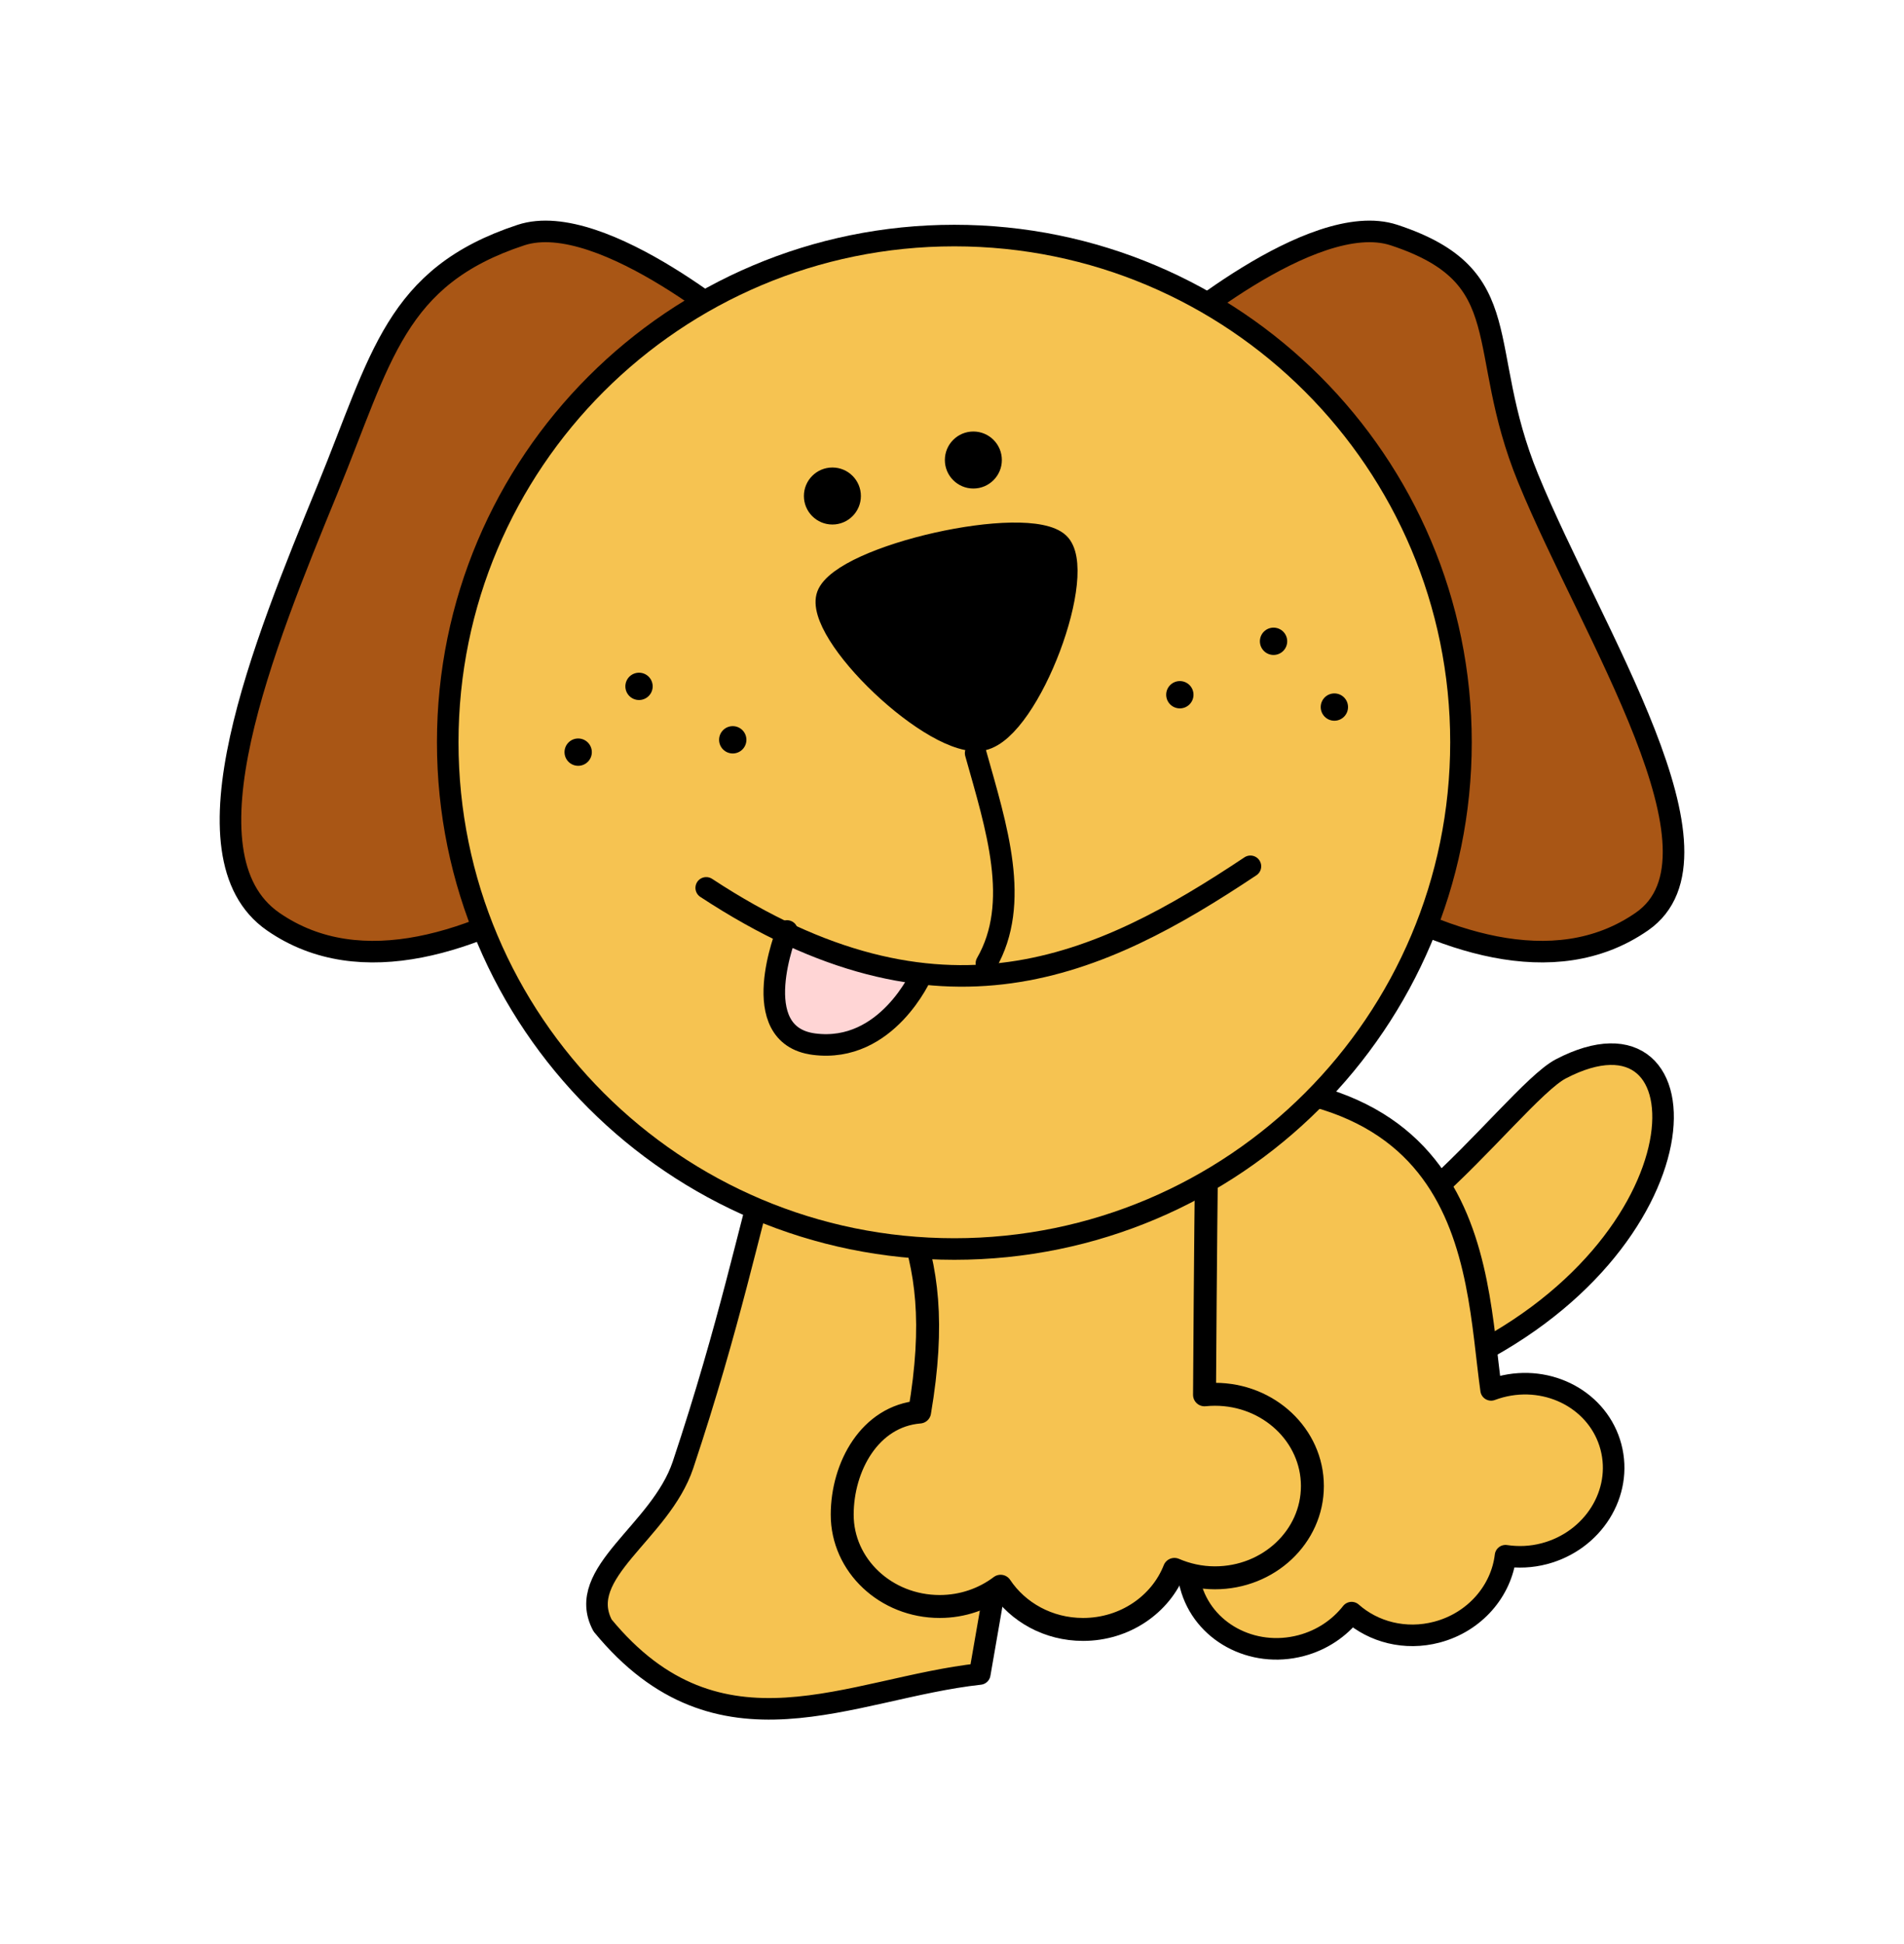
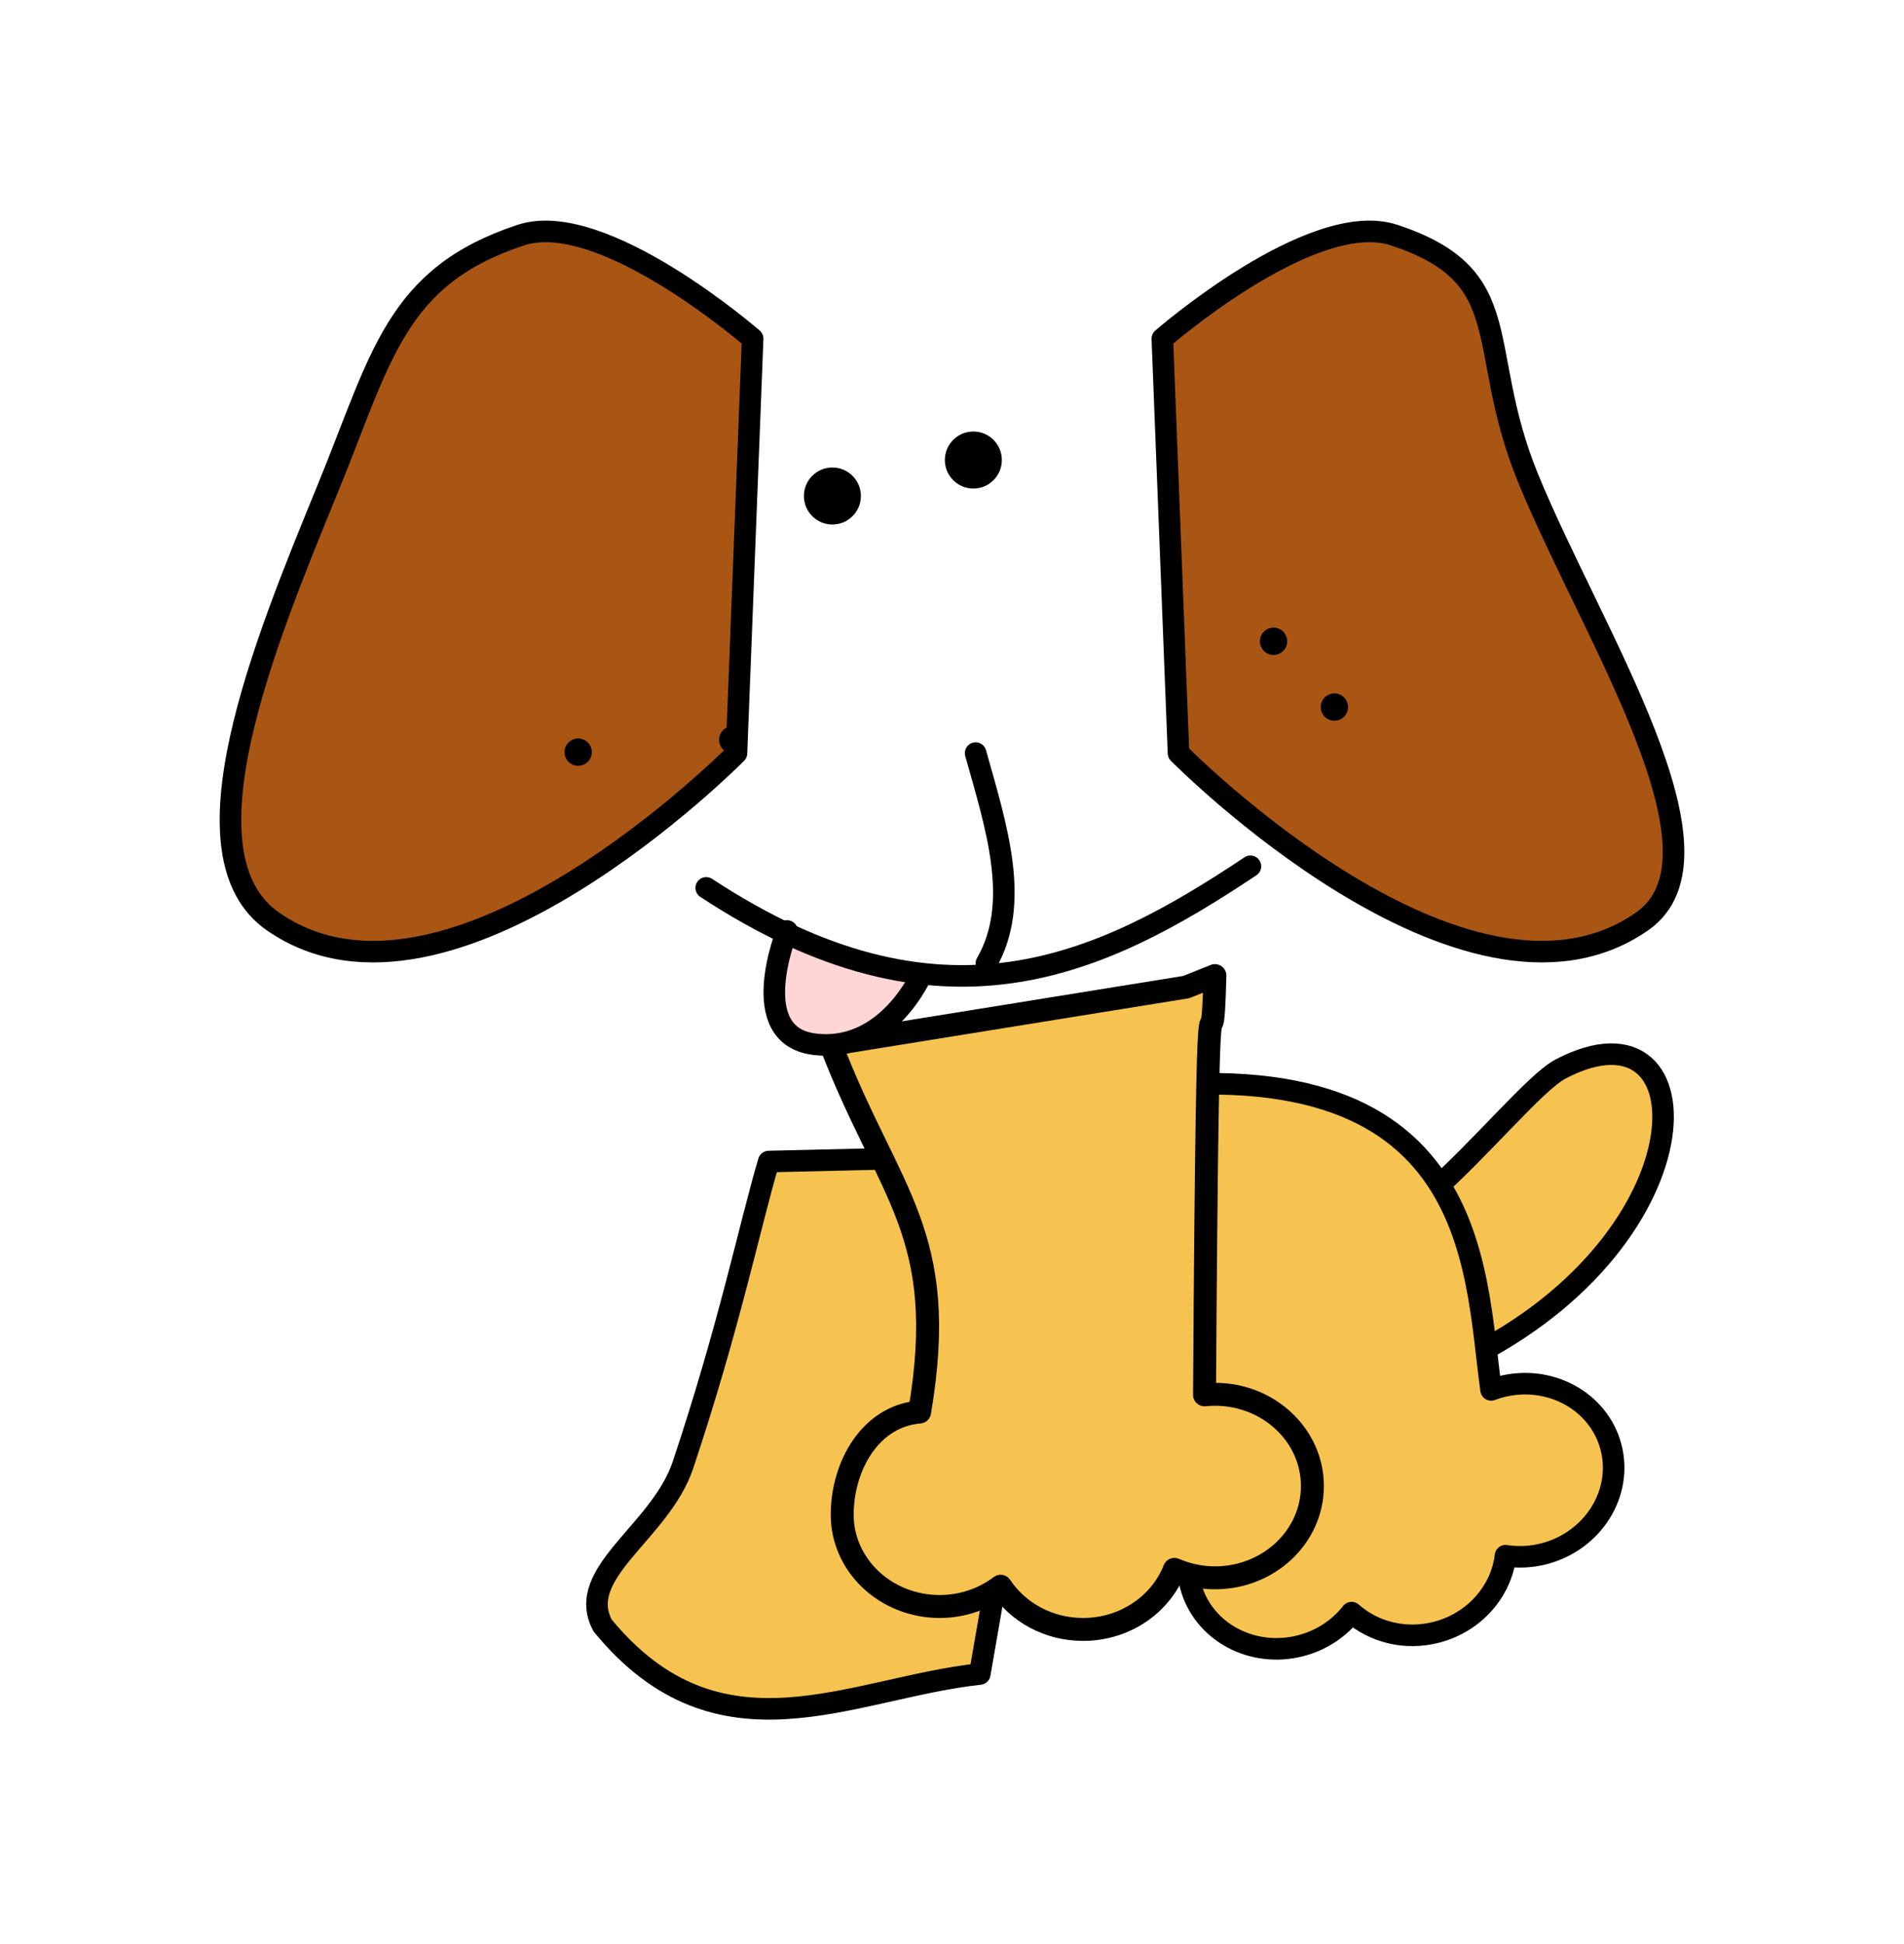
<svg xmlns="http://www.w3.org/2000/svg" xmlns:ns1="http://www.inkscape.org/namespaces/inkscape" xmlns:ns2="http://sodipodi.sourceforge.net/DTD/sodipodi-0.dtd" width="474.717" height="484.572" id="svg4026" version="1.1" ns1:version="0.48.2 r9819" ns2:docname="FunDogShow_Col.svg" ns1:export-filename="C:\Users\RSM\Dropbox\RSM (1)\Events &amp; Activities\Summer Fayre 2013\Graphics &amp; Artwork\Dogshow\FunDogShow_BW_90dpi.png" ns1:export-xdpi="90" ns1:export-ydpi="90">
  <defs id="defs4028">
    <filter id="filter4945" ns1:label="Inner Shadow" width="1.5" height="1.5" x="-0.25" y="-0.25" ns1:menu="Shadows and Glows" ns1:menu-tooltip="Adds a colorizable drop shadow inside" color-interpolation-filters="sRGB">
      <feGaussianBlur id="feGaussianBlur4947" in="SourceAlpha" stdDeviation="3.194" result="blur" />
      <feColorMatrix id="feColorMatrix4949" result="bluralpha" type="matrix" values="1 0 0 0 0 0 1 0 0 0 0 0 1 0 0 0 0 0 0.6 0 " />
      <feOffset id="feOffset4951" in="bluralpha" dx="1" dy="0" result="offsetBlur" />
      <feMerge id="feMerge4953" result="fbSourceGraphic">
        <feMergeNode id="feMergeNode4955" in="offsetBlur" />
        <feMergeNode id="feMergeNode4957" in="SourceGraphic" />
      </feMerge>
      <feColorMatrix result="fbSourceGraphicAlpha" in="fbSourceGraphic" values="0 0 0 -1 0 0 0 0 -1 0 0 0 0 -1 0 0 0 0 1 0" id="feColorMatrix5195" />
      <feGaussianBlur id="feGaussianBlur5197" stdDeviation="4" result="result8" in="fbSourceGraphic" />
      <feOffset id="feOffset5199" dx="-6" dy="-4" result="result11" />
      <feComposite id="feComposite5201" in2="result11" result="result6" in="fbSourceGraphic" operator="in" />
      <feFlood id="feFlood5203" result="result10" in="result6" flood-opacity="1" flood-color="rgb(46,31,0)" />
      <feBlend id="feBlend5205" in2="result10" mode="normal" in="result6" result="result12" />
      <feComposite id="feComposite5207" in2="fbSourceGraphic" result="result2" operator="in" />
    </filter>
    <filter id="filter4959" ns1:label="Drop shadow" width="1.5" height="1.5" x="-0.25" y="-0.25" color-interpolation-filters="sRGB">
      <feGaussianBlur id="feGaussianBlur4961" in="SourceAlpha" stdDeviation="4" result="blur" />
      <feColorMatrix id="feColorMatrix4963" result="bluralpha" type="matrix" values="1 0 0 0 0 0 1 0 0 0 0 0 1 0 0 0 0 0 0.6 0 " />
      <feOffset id="feOffset4965" in="bluralpha" dx="1" dy="0" result="offsetBlur" />
      <feMerge id="feMerge4967">
        <feMergeNode id="feMergeNode4969" in="offsetBlur" />
        <feMergeNode id="feMergeNode4971" in="SourceGraphic" />
      </feMerge>
    </filter>
    <filter id="filter4973" ns1:label="Drop shadow" width="1.5" height="1.5" x="-0.25" y="-0.25" color-interpolation-filters="sRGB">
      <feGaussianBlur id="feGaussianBlur4975" in="SourceAlpha" stdDeviation="4" result="blur" />
      <feColorMatrix id="feColorMatrix4977" result="bluralpha" type="matrix" values="1 0 0 0 0 0 1 0 0 0 0 0 1 0 0 0 0 0 0.6 0 " />
      <feOffset id="feOffset4979" in="bluralpha" dx="1" dy="0" result="offsetBlur" />
      <feMerge id="feMerge4981">
        <feMergeNode id="feMergeNode4983" in="offsetBlur" />
        <feMergeNode id="feMergeNode4985" in="SourceGraphic" />
      </feMerge>
    </filter>
    <filter id="filter4987" ns1:label="Drop shadow" width="1.5" height="1.5" x="-0.25" y="-0.25" color-interpolation-filters="sRGB">
      <feGaussianBlur id="feGaussianBlur4989" in="SourceAlpha" stdDeviation="4" result="blur" />
      <feColorMatrix id="feColorMatrix4991" result="bluralpha" type="matrix" values="1 0 0 0 0 0 1 0 0 0 0 0 1 0 0 0 0 0 0.6 0 " />
      <feOffset id="feOffset4993" in="bluralpha" dx="1" dy="0" result="offsetBlur" />
      <feMerge id="feMerge4995">
        <feMergeNode id="feMergeNode4997" in="offsetBlur" />
        <feMergeNode id="feMergeNode4999" in="SourceGraphic" />
      </feMerge>
    </filter>
    <filter id="filter5001" ns1:label="Drop shadow" width="1.5" height="1.5" x="-0.25" y="-0.25" color-interpolation-filters="sRGB">
      <feGaussianBlur id="feGaussianBlur5003" in="SourceAlpha" stdDeviation="4" result="blur" />
      <feColorMatrix id="feColorMatrix5005" result="bluralpha" type="matrix" values="1 0 0 0 0 0 1 0 0 0 0 0 1 0 0 0 0 0 0.6 0 " />
      <feOffset id="feOffset5007" in="bluralpha" dx="1" dy="0" result="offsetBlur" />
      <feMerge id="feMerge5009">
        <feMergeNode id="feMergeNode5011" in="offsetBlur" />
        <feMergeNode id="feMergeNode5013" in="SourceGraphic" />
      </feMerge>
    </filter>
    <filter id="filter5015" ns1:label="Specular light" width="1.5" height="1.5" x="-0.25" y="-0.25" ns1:menu="ABCs" ns1:menu-tooltip="Basic specular bevel to use for building textures" color-interpolation-filters="sRGB">
      <feGaussianBlur id="feGaussianBlur5017" in="SourceAlpha" stdDeviation="4" result="blur" />
      <feColorMatrix id="feColorMatrix5019" result="bluralpha" type="matrix" values="1 0 0 0 0 0 1 0 0 0 0 0 1 0 0 0 0 0 0.6 0 " />
      <feOffset id="feOffset5021" in="bluralpha" dx="1" dy="0" result="offsetBlur" />
      <feMerge id="feMerge5023" result="fbSourceGraphic">
        <feMergeNode id="feMergeNode5025" in="offsetBlur" />
        <feMergeNode id="feMergeNode5027" in="SourceGraphic" />
      </feMerge>
      <feColorMatrix result="fbSourceGraphicAlpha" in="fbSourceGraphic" values="0 0 0 -1 0 0 0 0 -1 0 0 0 0 -1 0 0 0 0 1 0" id="feColorMatrix5055" />
      <feGaussianBlur id="feGaussianBlur5057" result="result0" in="fbSourceGraphicAlpha" stdDeviation="6" />
      <feSpecularLighting id="feSpecularLighting5059" specularExponent="25" specularConstant="1" surfaceScale="10" lighting-color="#ffffff" result="result1" in="result0">
        <feDistantLight id="feDistantLight5061" azimuth="235" elevation="45" />
      </feSpecularLighting>
      <feComposite id="feComposite5063" in2="result1" k3="1" k2="1" operator="arithmetic" result="result4" in="fbSourceGraphic" k1="0" k4="0" />
      <feComposite id="feComposite5065" in2="fbSourceGraphicAlpha" operator="in" result="result2" in="result4" />
    </filter>
    <filter id="filter5029" ns1:label="Specular light" width="1.5" height="1.5" x="-0.25" y="-0.25" ns1:menu="ABCs" ns1:menu-tooltip="Basic specular bevel to use for building textures" color-interpolation-filters="sRGB">
      <feGaussianBlur id="feGaussianBlur5031" in="SourceAlpha" stdDeviation="4" result="blur" />
      <feColorMatrix id="feColorMatrix5033" result="bluralpha" type="matrix" values="1 0 0 0 0 0 1 0 0 0 0 0 1 0 0 0 0 0 0.6 0 " />
      <feOffset id="feOffset5035" in="bluralpha" dx="1" dy="0" result="offsetBlur" />
      <feMerge id="feMerge5037" result="fbSourceGraphic">
        <feMergeNode id="feMergeNode5039" in="offsetBlur" />
        <feMergeNode id="feMergeNode5041" in="SourceGraphic" />
      </feMerge>
      <feColorMatrix result="fbSourceGraphicAlpha" in="fbSourceGraphic" values="0 0 0 -1 0 0 0 0 -1 0 0 0 0 -1 0 0 0 0 1 0" id="feColorMatrix5067" />
      <feGaussianBlur id="feGaussianBlur5069" result="result0" in="fbSourceGraphicAlpha" stdDeviation="6" />
      <feSpecularLighting id="feSpecularLighting5071" specularExponent="25" specularConstant="1" surfaceScale="10" lighting-color="#ffffff" result="result1" in="result0">
        <feDistantLight id="feDistantLight5073" azimuth="235" elevation="45" />
      </feSpecularLighting>
      <feComposite id="feComposite5075" in2="result1" k3="1" k2="1" operator="arithmetic" result="result4" in="fbSourceGraphic" k1="0" k4="0" />
      <feComposite id="feComposite5077" in2="fbSourceGraphicAlpha" operator="in" result="result2" in="result4" />
    </filter>
    <filter id="filter5043" ns1:label="Specular light" ns1:menu="ABCs" ns1:menu-tooltip="Basic specular bevel to use for building textures" color-interpolation-filters="sRGB">
      <feGaussianBlur id="feGaussianBlur5045" result="result0" in="SourceAlpha" stdDeviation="6" />
      <feSpecularLighting id="feSpecularLighting5047" specularExponent="25" specularConstant="1" surfaceScale="10" lighting-color="#ffffff" result="result1" in="result0">
        <feDistantLight id="feDistantLight5049" azimuth="235" elevation="45" />
      </feSpecularLighting>
      <feComposite id="feComposite5051" in2="result1" k3="1" k2="1" operator="arithmetic" result="result4" in="SourceGraphic" k1="0" k4="0" />
      <feComposite id="feComposite5053" in2="SourceAlpha" operator="in" result="result2" in="result4" />
    </filter>
    <filter color-interpolation-filters="sRGB" ns1:menu-tooltip="Basic specular bevel to use for building textures" ns1:menu="ABCs" ns1:label="Specular light" id="filter5043-0">
      <feGaussianBlur stdDeviation="6" in="SourceAlpha" result="result0" id="feGaussianBlur5045-8" />
      <feSpecularLighting in="result0" result="result1" lighting-color="#ffffff" surfaceScale="10" specularConstant="1" specularExponent="25" id="feSpecularLighting5047-1">
        <feDistantLight elevation="45" azimuth="235" id="feDistantLight5049-8" />
      </feSpecularLighting>
      <feComposite k4="0" k1="0" in="SourceGraphic" result="result4" operator="arithmetic" k2="1" k3="1" in2="result1" id="feComposite5051-5" />
      <feComposite in="result4" result="result2" operator="in" in2="SourceAlpha" id="feComposite5053-7" />
    </filter>
    <filter color-interpolation-filters="sRGB" ns1:menu-tooltip="Basic specular bevel to use for building textures" ns1:menu="ABCs" y="-0.25" x="-0.25" height="1.5" width="1.5" ns1:label="Specular light" id="filter5029-2">
      <feGaussianBlur result="blur" stdDeviation="4" in="SourceAlpha" id="feGaussianBlur5031-9" />
      <feColorMatrix values="1 0 0 0 0 0 1 0 0 0 0 0 1 0 0 0 0 0 0.6 0 " type="matrix" result="bluralpha" id="feColorMatrix5033-5" />
      <feOffset result="offsetBlur" dy="0" dx="1" in="bluralpha" id="feOffset5035-3" />
      <feMerge result="fbSourceGraphic" id="feMerge5037-0">
        <feMergeNode in="offsetBlur" id="feMergeNode5039-4" />
        <feMergeNode in="SourceGraphic" id="feMergeNode5041-6" />
      </feMerge>
      <feColorMatrix id="feColorMatrix5067-3" values="0 0 0 -1 0 0 0 0 -1 0 0 0 0 -1 0 0 0 0 1 0" in="fbSourceGraphic" result="fbSourceGraphicAlpha" />
      <feGaussianBlur stdDeviation="6" in="fbSourceGraphicAlpha" result="result0" id="feGaussianBlur5069-2" />
      <feSpecularLighting in="result0" result="result1" lighting-color="#ffffff" surfaceScale="10" specularConstant="1" specularExponent="25" id="feSpecularLighting5071-8">
        <feDistantLight elevation="45" azimuth="235" id="feDistantLight5073-9" />
      </feSpecularLighting>
      <feComposite k4="0" k1="0" in="fbSourceGraphic" result="result4" operator="arithmetic" k2="1" k3="1" in2="result1" id="feComposite5075-5" />
      <feComposite in="result4" result="result2" operator="in" in2="fbSourceGraphicAlpha" id="feComposite5077-0" />
    </filter>
    <filter color-interpolation-filters="sRGB" ns1:menu-tooltip="Basic specular bevel to use for building textures" ns1:menu="ABCs" y="-0.25" x="-0.25" height="1.5" width="1.5" ns1:label="Specular light" id="filter5015-7">
      <feGaussianBlur result="blur" stdDeviation="4" in="SourceAlpha" id="feGaussianBlur5017-0" />
      <feColorMatrix values="1 0 0 0 0 0 1 0 0 0 0 0 1 0 0 0 0 0 0.6 0 " type="matrix" result="bluralpha" id="feColorMatrix5019-1" />
      <feOffset result="offsetBlur" dy="0" dx="1" in="bluralpha" id="feOffset5021-7" />
      <feMerge result="fbSourceGraphic" id="feMerge5023-8">
        <feMergeNode in="offsetBlur" id="feMergeNode5025-6" />
        <feMergeNode in="SourceGraphic" id="feMergeNode5027-5" />
      </feMerge>
      <feColorMatrix id="feColorMatrix5055-1" values="0 0 0 -1 0 0 0 0 -1 0 0 0 0 -1 0 0 0 0 1 0" in="fbSourceGraphic" result="fbSourceGraphicAlpha" />
      <feGaussianBlur stdDeviation="6" in="fbSourceGraphicAlpha" result="result0" id="feGaussianBlur5057-6" />
      <feSpecularLighting in="result0" result="result1" lighting-color="#ffffff" surfaceScale="10" specularConstant="1" specularExponent="25" id="feSpecularLighting5059-9">
        <feDistantLight elevation="45" azimuth="235" id="feDistantLight5061-9" />
      </feSpecularLighting>
      <feComposite k4="0" k1="0" in="fbSourceGraphic" result="result4" operator="arithmetic" k2="1" k3="1" in2="result1" id="feComposite5063-1" />
      <feComposite in="result4" result="result2" operator="in" in2="fbSourceGraphicAlpha" id="feComposite5065-1" />
    </filter>
    <filter color-interpolation-filters="sRGB" y="-0.25" x="-0.25" height="1.5" width="1.5" ns1:label="Drop shadow" id="filter5001-8">
      <feGaussianBlur result="blur" stdDeviation="4" in="SourceAlpha" id="feGaussianBlur5003-7" />
      <feColorMatrix values="1 0 0 0 0 0 1 0 0 0 0 0 1 0 0 0 0 0 0.6 0 " type="matrix" result="bluralpha" id="feColorMatrix5005-1" />
      <feOffset result="offsetBlur" dy="0" dx="1" in="bluralpha" id="feOffset5007-1" />
      <feMerge id="feMerge5009-4">
        <feMergeNode in="offsetBlur" id="feMergeNode5011-3" />
        <feMergeNode in="SourceGraphic" id="feMergeNode5013-5" />
      </feMerge>
    </filter>
    <filter color-interpolation-filters="sRGB" y="-0.25" x="-0.25" height="1.5" width="1.5" ns1:label="Drop shadow" id="filter4987-3">
      <feGaussianBlur result="blur" stdDeviation="4" in="SourceAlpha" id="feGaussianBlur4989-1" />
      <feColorMatrix values="1 0 0 0 0 0 1 0 0 0 0 0 1 0 0 0 0 0 0.6 0 " type="matrix" result="bluralpha" id="feColorMatrix4991-6" />
      <feOffset result="offsetBlur" dy="0" dx="1" in="bluralpha" id="feOffset4993-9" />
      <feMerge id="feMerge4995-5">
        <feMergeNode in="offsetBlur" id="feMergeNode4997-8" />
        <feMergeNode in="SourceGraphic" id="feMergeNode4999-3" />
      </feMerge>
    </filter>
    <filter color-interpolation-filters="sRGB" y="-0.25" x="-0.25" height="1.5" width="1.5" ns1:label="Drop shadow" id="filter4973-7">
      <feGaussianBlur result="blur" stdDeviation="4" in="SourceAlpha" id="feGaussianBlur4975-5" />
      <feColorMatrix values="1 0 0 0 0 0 1 0 0 0 0 0 1 0 0 0 0 0 0.6 0 " type="matrix" result="bluralpha" id="feColorMatrix4977-2" />
      <feOffset result="offsetBlur" dy="0" dx="1" in="bluralpha" id="feOffset4979-7" />
      <feMerge id="feMerge4981-9">
        <feMergeNode in="offsetBlur" id="feMergeNode4983-5" />
        <feMergeNode in="SourceGraphic" id="feMergeNode4985-3" />
      </feMerge>
    </filter>
    <filter color-interpolation-filters="sRGB" y="-0.25" x="-0.25" height="1.5" width="1.5" ns1:label="Drop shadow" id="filter4959-3">
      <feGaussianBlur result="blur" stdDeviation="4" in="SourceAlpha" id="feGaussianBlur4961-6" />
      <feColorMatrix values="1 0 0 0 0 0 1 0 0 0 0 0 1 0 0 0 0 0 0.6 0 " type="matrix" result="bluralpha" id="feColorMatrix4963-1" />
      <feOffset result="offsetBlur" dy="0" dx="1" in="bluralpha" id="feOffset4965-3" />
      <feMerge id="feMerge4967-6">
        <feMergeNode in="offsetBlur" id="feMergeNode4969-3" />
        <feMergeNode in="SourceGraphic" id="feMergeNode4971-0" />
      </feMerge>
    </filter>
    <filter color-interpolation-filters="sRGB" ns1:menu-tooltip="Adds a colorizable drop shadow inside" ns1:menu="Shadows and Glows" y="-0.25" x="-0.25" height="1.5" width="1.5" ns1:label="Inner Shadow" id="filter4945-6">
      <feGaussianBlur result="blur" stdDeviation="3.194" in="SourceAlpha" id="feGaussianBlur4947-1" />
      <feColorMatrix values="1 0 0 0 0 0 1 0 0 0 0 0 1 0 0 0 0 0 0.6 0 " type="matrix" result="bluralpha" id="feColorMatrix4949-1" />
      <feOffset result="offsetBlur" dy="0" dx="1" in="bluralpha" id="feOffset4951-8" />
      <feMerge result="fbSourceGraphic" id="feMerge4953-3">
        <feMergeNode in="offsetBlur" id="feMergeNode4955-6" />
        <feMergeNode in="SourceGraphic" id="feMergeNode4957-0" />
      </feMerge>
      <feColorMatrix id="feColorMatrix5195-6" values="0 0 0 -1 0 0 0 0 -1 0 0 0 0 -1 0 0 0 0 1 0" in="fbSourceGraphic" result="fbSourceGraphicAlpha" />
      <feGaussianBlur in="fbSourceGraphic" result="result8" stdDeviation="4" id="feGaussianBlur5197-9" />
      <feOffset result="result11" dy="-4" dx="-6" id="feOffset5199-0" />
      <feComposite operator="in" in="fbSourceGraphic" result="result6" in2="result11" id="feComposite5201-9" />
      <feFlood flood-color="rgb(46,31,0)" flood-opacity="1" in="result6" result="result10" id="feFlood5203-4" />
      <feBlend result="result12" in="result6" mode="normal" in2="result10" id="feBlend5205-6" />
      <feComposite operator="in" result="result2" in2="fbSourceGraphic" id="feComposite5207-9" />
    </filter>
    <filter id="filter14897" y="-0.15" height="1.3" x="-0.15" width="1.3" ns1:menu-tooltip="Aquarelle paper effect which can be used for pictures as for objects" ns1:menu="Textures" ns1:label="Rough paper" color-interpolation-filters="sRGB">
      <feTurbulence id="feTurbulence14899" type="fractalNoise" baseFrequency="0.04" numOctaves="5" seed="0" result="result4" />
      <feDisplacementMap id="feDisplacementMap14901" in2="result4" in="SourceGraphic" yChannelSelector="G" xChannelSelector="R" scale="10" result="result3" />
      <feDiffuseLighting id="feDiffuseLighting14903" lighting-color="#e9e6d7" diffuseConstant="1" surfaceScale="2" result="result1" in="result4">
        <feDistantLight id="feDistantLight14905" azimuth="235" elevation="40" />
      </feDiffuseLighting>
      <feComposite id="feComposite14907" in2="result1" operator="in" in="result3" result="result2" />
      <feComposite id="feComposite14909" in2="result1" result="result5" operator="arithmetic" k1="1.7" k2="0" k3="0" k4="0" />
      <feBlend id="feBlend14911" in2="result3" in="result5" mode="normal" />
    </filter>
    <filter id="filter14917" y="-0.15" height="1.3" x="-0.15" width="1.3" ns1:menu-tooltip="Aquarelle paper effect which can be used for pictures as for objects" ns1:menu="Textures" ns1:label="Rough paper" color-interpolation-filters="sRGB">
      <feTurbulence id="feTurbulence14919" type="fractalNoise" baseFrequency="0.04" numOctaves="5" seed="0" result="result4" />
      <feDisplacementMap id="feDisplacementMap14921" in2="result4" in="SourceGraphic" yChannelSelector="G" xChannelSelector="R" scale="10" result="result3" />
      <feDiffuseLighting id="feDiffuseLighting14923" lighting-color="#e9e6d7" diffuseConstant="1" surfaceScale="2" result="result1" in="result4">
        <feDistantLight id="feDistantLight14925" azimuth="235" elevation="40" />
      </feDiffuseLighting>
      <feComposite id="feComposite14927" in2="result1" operator="in" in="result3" result="result2" />
      <feComposite id="feComposite14929" in2="result1" result="result5" operator="arithmetic" k1="1.7" k2="0" k3="0" k4="0" />
      <feBlend id="feBlend14931" in2="result3" in="result5" mode="normal" />
    </filter>
  </defs>
  <ns2:namedview id="base" pagecolor="#ffffff" bordercolor="#666666" borderopacity="1.0" ns1:pageopacity="0.0" ns1:pageshadow="2" ns1:zoom="1.0256484" ns1:cx="237.35864" ns1:cy="242.28576" ns1:document-units="px" ns1:current-layer="layer1" showgrid="false" showguides="true" ns1:guide-bbox="true" fit-margin-top="0" fit-margin-left="0" fit-margin-right="0" fit-margin-bottom="0" ns1:snap-global="false" ns1:window-width="1366" ns1:window-height="716" ns1:window-x="-8" ns1:window-y="-8" ns1:window-maximized="1">
    <ns2:guide orientation="0,1" position="30.801,425.973" id="guide14450" />
    <ns2:guide orientation="0,1" position="27.998,60.552" id="guide14476" />
  </ns2:namedview>
  <g ns1:label="dogbody" ns1:groupmode="layer" id="layer1" transform="translate(-87.757,-272.762)">
    <g id="g14913" style="filter:url(#filter14917)">
      <path style="fill:#a95615;fill-opacity:1;stroke:#000000;stroke-width:5.374;stroke-linecap:round;stroke-linejoin:round;stroke-miterlimit:4;stroke-opacity:1;stroke-dasharray:none;stroke-dashoffset:0" d="m 275.409,357.192 c 0,0 -37.371,-32.548 -57.766,-25.831 -31.417,10.348 -34.766,30.515 -48.226,63.348 -15.911,38.809 -37.412,91.251 -13.57,107.781 44.012,30.513 115.532,-41.975 115.532,-41.975 z" id="path4832" ns1:connector-curvature="0" ns2:nodetypes="cssscc" />
      <path ns2:nodetypes="cssscc" ns1:connector-curvature="0" id="path4830" d="m 377.558,357.192 c 0,0 37.371,-32.548 57.766,-25.831 31.417,10.348 19.988,27.829 33.449,60.661 15.911,38.809 52.189,93.938 28.347,110.467 -44.012,30.513 -115.532,-41.975 -115.532,-41.975 z" style="fill:#a95615;fill-opacity:1;stroke:#000000;stroke-width:5.374;stroke-linecap:round;stroke-linejoin:round;stroke-miterlimit:4;stroke-opacity:1;stroke-dasharray:none;stroke-dashoffset:0" />
    </g>
    <g id="g14874" style="filter:url(#filter14897)">
      <path ns2:nodetypes="csc" ns1:connector-curvature="0" id="path4842" d="m 450.035,613.095 c 64.483,-29.555 64.436,-93.501 26.868,-73.887 -12.636,6.597 -53.127,65.289 -67.17,36.272" style="fill:#f6c351;fill-opacity:1;stroke:#000000;stroke-width:5.374;stroke-linecap:round;stroke-linejoin:round;stroke-miterlimit:4;stroke-opacity:1;stroke-dasharray:none;stroke-dashoffset:0" />
      <path ns2:nodetypes="cssscscssccc" ns1:connector-curvature="0" id="path4840" d="m 459.527,619.227 c 0.758,-0.283 1.522,-0.531 2.323,-0.742 12.197,-3.212 24.535,3.49 27.559,14.97 3.023,11.48 -4.414,23.39 -16.611,26.602 -3.275,0.862 -6.565,0.976 -9.677,0.508 -1.026,8.748 -7.618,16.549 -17.123,19.052 -7.89,2.078 -15.803,-0.037 -21.251,-4.866 -3.03,3.854 -7.366,6.846 -12.595,8.222 -12.197,3.212 -24.535,-3.49 -27.559,-14.97 -2.861,-10.864 -6.743,-19.332 4.302,-23.23 -3.808,-42.363 -7.413,-68.589 -29.428,-99.188 97.786,-15.838 95.697,42.725 100.061,73.641 z" style="fill:#f6c351;fill-opacity:1;stroke:#000000;stroke-width:5.374;stroke-linecap:round;stroke-linejoin:round;stroke-miterlimit:4;stroke-opacity:1;stroke-dasharray:none;stroke-dashoffset:0" />
      <path ns2:nodetypes="cscccc" ns1:connector-curvature="0" id="path4060" d="m 279.416,562.308 c -4.654,15.635 -9.706,40.674 -21.362,75.595 -5.632,16.872 -27.081,26.885 -20.05,40.054 29.105,35.39 61.711,15.63 94.038,12.091 l 22.502,-129.521 z" style="fill:#f6c351;fill-opacity:1;stroke:#000000;stroke-width:5.374;stroke-linecap:round;stroke-linejoin:round;stroke-miterlimit:4;stroke-opacity:1;stroke-dasharray:none;stroke-dashoffset:0" />
      <path ns2:nodetypes="ccssscscsscccc" ns1:connector-curvature="0" id="path4048" d="m 390.667,515.958 c -0.864,33.18 -1.728,-30.415 -2.591,104.499 0.857,-0.086 1.71,-0.134 2.591,-0.134 13.423,0 24.304,10.241 24.304,22.875 0,12.633 -10.881,22.875 -24.304,22.875 -3.604,0 -7.021,-0.775 -10.097,-2.1 -3.426,8.724 -12.325,14.967 -22.785,14.967 -8.683,0 -16.253,-4.321 -20.551,-10.767 -4.163,3.146 -9.436,5.048 -15.19,5.048 -13.423,0 -24.304,-10.241 -24.304,-22.875 0,-11.956 6.878,-24.582 19.3,-25.6 7.562,-44.629 -7.796,-54.176 -22.16,-91.632 l 88.639,-14.297 z" style="fill:#f6c351;fill-opacity:1;stroke:#000000;stroke-width:5.719;stroke-linecap:round;stroke-linejoin:round;stroke-miterlimit:4;stroke-opacity:1;stroke-dasharray:none;stroke-dashoffset:0" />
-       <path transform="matrix(1.203,0,0,1.203,-124.22,-87.599)" d="m 479,453.362 c 0,57.99 -47.01,105 -105,105 -57.99,0 -105,-47.01 -105,-105 0,-57.99 47.01,-105 105,-105 57.99,0 105,47.01 105,105 z" ns2:ry="105" ns2:rx="105" ns2:cy="453.36218" ns2:cx="374" id="path4036" style="fill:#f6c351;fill-opacity:1;stroke:#000000;stroke-width:4.468;stroke-linecap:round;stroke-linejoin:round;stroke-miterlimit:4;stroke-opacity:1;stroke-dasharray:none;stroke-dashoffset:0" ns2:type="arc" />
    </g>
-     <path ns2:type="star" style="fill:#000000;fill-opacity:1;stroke:#000000;stroke-width:6.199;stroke-linecap:round;stroke-linejoin:round;stroke-miterlimit:4;stroke-opacity:1;stroke-dasharray:none;stroke-dashoffset:0" id="path4038" ns2:sides="3" ns2:cx="356" ns2:cy="452.36218" ns2:r1="36.359318" ns2:r2="18.179659" ns2:arg1="-0.54985318" ns2:arg2="0.49734437" ns1:flatsided="true" ns1:rounded="0.2" ns1:randomized="0" d="m 387,433.362 c 6.582,10.739 -17.455,55.016 -30.046,55.347 -12.591,0.331 -38.918,-42.624 -32.909,-53.694 6.009,-11.069 56.373,-12.392 62.954,-1.653 z" ns1:transform-center-x="1.4805979" ns1:transform-center-y="4.0760369" transform="matrix(0.912,-0.183,0.159,0.792,-70.425,135.61)" />
    <path style="fill:none;stroke:#000000;stroke-width:5.374;stroke-linecap:round;stroke-linejoin:round;stroke-miterlimit:4;stroke-opacity:1;stroke-dasharray:none;stroke-dashoffset:0" d="m 331.006,460.501 c 5.209,18.542 11.366,37.322 2.687,52.392" id="path4040" ns1:connector-curvature="0" ns2:nodetypes="cc" />
    <path style="fill:#ffd5d5;fill-opacity:1;stroke:#000000;stroke-width:5.374;stroke-linecap:round;stroke-linejoin:round;stroke-miterlimit:4;stroke-opacity:1;stroke-dasharray:none;stroke-dashoffset:0" d="m 283.987,504.833 c 0,0 -10.523,25.982 6.717,28.211 18.244,2.359 26.868,-17.464 26.868,-17.464" id="path4836" ns1:connector-curvature="0" ns2:nodetypes="csc" />
    <path style="fill:none;stroke:#000000;stroke-width:5.374;stroke-linecap:round;stroke-linejoin:round;stroke-miterlimit:4;stroke-opacity:1;stroke-dasharray:none;stroke-dashoffset:0" d="m 263.836,494.086 c 58.613,38.533 98.24,19.565 135.683,-5.374" id="path4042" ns1:connector-curvature="0" ns2:nodetypes="cc" />
-     <path transform="matrix(1.135,0,0,1.135,-150.169,-28.717)" d="m 353,416.362 c 0,1.657 -1.343,3 -3,3 -1.657,0 -3,-1.343 -3,-3 0,-1.657 1.343,-3 3,-3 1.657,0 3,1.343 3,3 z" ns2:ry="3" ns2:rx="3" ns2:cy="416.36218" ns2:cx="350" id="path4844" style="fill:#000000;stroke:none" ns2:type="arc" />
    <path ns2:type="arc" style="fill:#000000;stroke:none" id="path4846" ns2:cx="350" ns2:cy="416.36218" ns2:rx="3" ns2:ry="3" d="m 353,416.362 c 0,1.657 -1.343,3 -3,3 -1.657,0 -3,-1.343 -3,-3 0,-1.657 1.343,-3 3,-3 1.657,0 3,1.343 3,3 z" transform="matrix(1.135,0,0,1.135,-165.339,-12.318)" />
-     <path transform="matrix(1.135,0,0,1.135,-126.799,-15.393)" d="m 353,416.362 c 0,1.657 -1.343,3 -3,3 -1.657,0 -3,-1.343 -3,-3 0,-1.657 1.343,-3 3,-3 1.657,0 3,1.343 3,3 z" ns2:ry="3" ns2:rx="3" ns2:cy="416.36218" ns2:cx="350" id="path4848" style="fill:#000000;stroke:none" ns2:type="arc" />
+     <path transform="matrix(1.135,0,0,1.135,-126.799,-15.393)" d="m 353,416.362 c 0,1.657 -1.343,3 -3,3 -1.657,0 -3,-1.343 -3,-3 0,-1.657 1.343,-3 3,-3 1.657,0 3,1.343 3,3 " ns2:ry="3" ns2:rx="3" ns2:cy="416.36218" ns2:cx="350" id="path4848" style="fill:#000000;stroke:none" ns2:type="arc" />
    <g id="g4856" transform="matrix(-1.343,0,0,1.343,881.655,-205.359)">
      <path transform="matrix(0.845,0,0,0.845,58.955,123.216)" d="m 353,416.362 c 0,1.657 -1.343,3 -3,3 -1.657,0 -3,-1.343 -3,-3 0,-1.657 1.343,-3 3,-3 1.657,0 3,1.343 3,3 z" ns2:ry="3" ns2:rx="3" ns2:cy="416.36218" ns2:cx="350" id="path4850" style="fill:#000000;stroke:none" ns2:type="arc" />
      <path ns2:type="arc" style="fill:#000000;stroke:none" id="path4852" ns2:cx="350" ns2:cy="416.36218" ns2:rx="3" ns2:ry="3" d="m 353,416.362 c 0,1.657 -1.343,3 -3,3 -1.657,0 -3,-1.343 -3,-3 0,-1.657 1.343,-3 3,-3 1.657,0 3,1.343 3,3 z" transform="matrix(0.845,0,0,0.845,47.663,135.424)" />
-       <path transform="matrix(0.845,0,0,0.845,76.351,133.135)" d="m 353,416.362 c 0,1.657 -1.343,3 -3,3 -1.657,0 -3,-1.343 -3,-3 0,-1.657 1.343,-3 3,-3 1.657,0 3,1.343 3,3 z" ns2:ry="3" ns2:rx="3" ns2:cy="416.36218" ns2:cx="350" id="path4854" style="fill:#000000;stroke:none" ns2:type="arc" />
    </g>
    <path ns2:type="arc" style="fill:#000000;fill-opacity:1;stroke:none" id="path5271" ns2:cx="339.88791" ns2:cy="432.76105" ns2:rx="5.2900844" ns2:ry="5.2900844" d="m 345.178,432.761 c 0,2.922 -2.368,5.29 -5.29,5.29 -2.922,0 -5.29,-2.368 -5.29,-5.29 0,-2.922 2.368,-5.29 5.29,-5.29 2.922,0 5.29,2.368 5.29,5.29 z" transform="matrix(1.343,0,0,1.343,-126.029,-193.764)" />
    <path transform="matrix(1.343,0,0,1.343,-161.175,-184.793)" d="m 345.178,432.761 c 0,2.922 -2.368,5.29 -5.29,5.29 -2.922,0 -5.29,-2.368 -5.29,-5.29 0,-2.922 2.368,-5.29 5.29,-5.29 2.922,0 5.29,2.368 5.29,5.29 z" ns2:ry="5.2900844" ns2:rx="5.2900844" ns2:cy="432.76105" ns2:cx="339.88791" id="path5273" style="fill:#000000;fill-opacity:1;stroke:none" ns2:type="arc" />
  </g>
</svg>